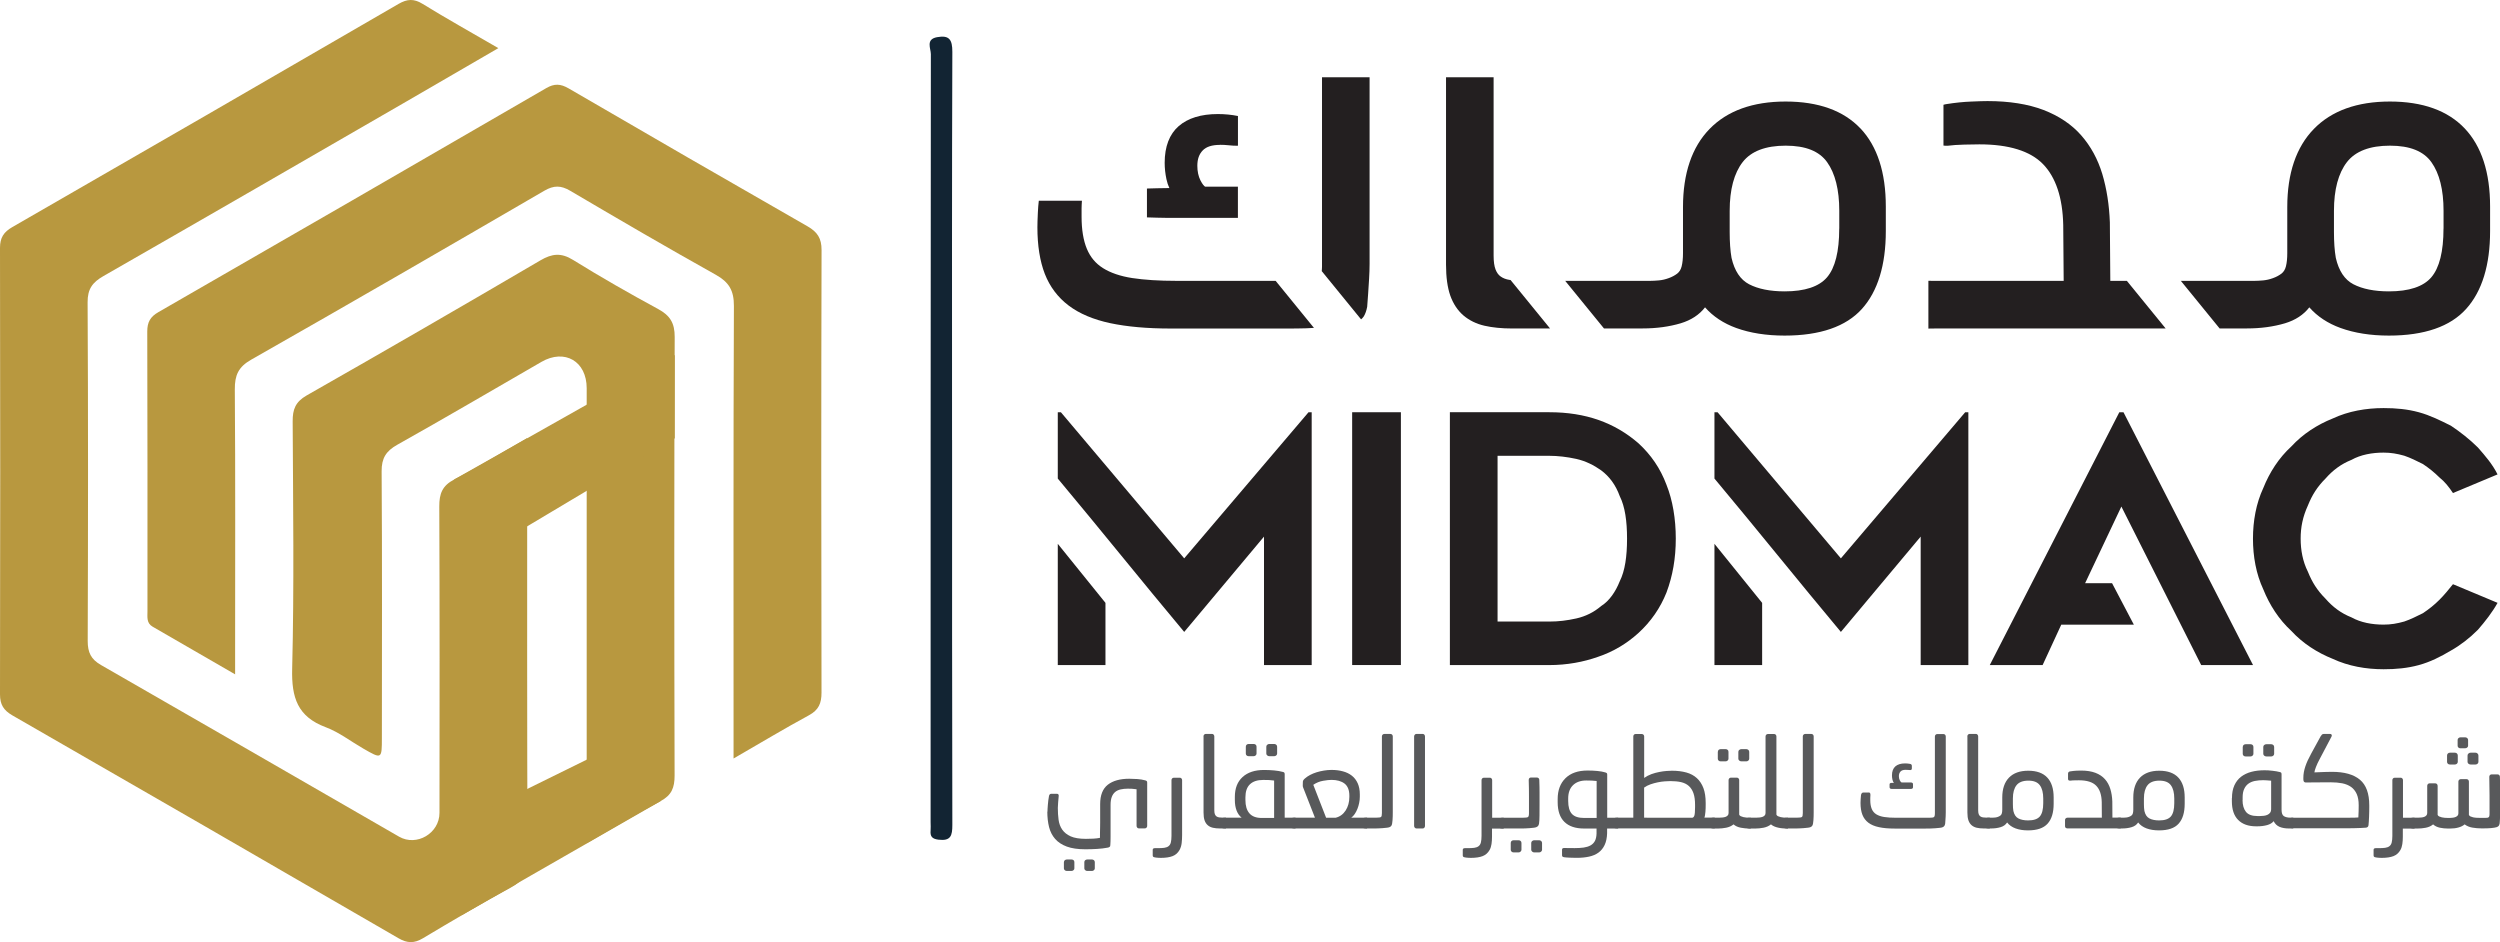
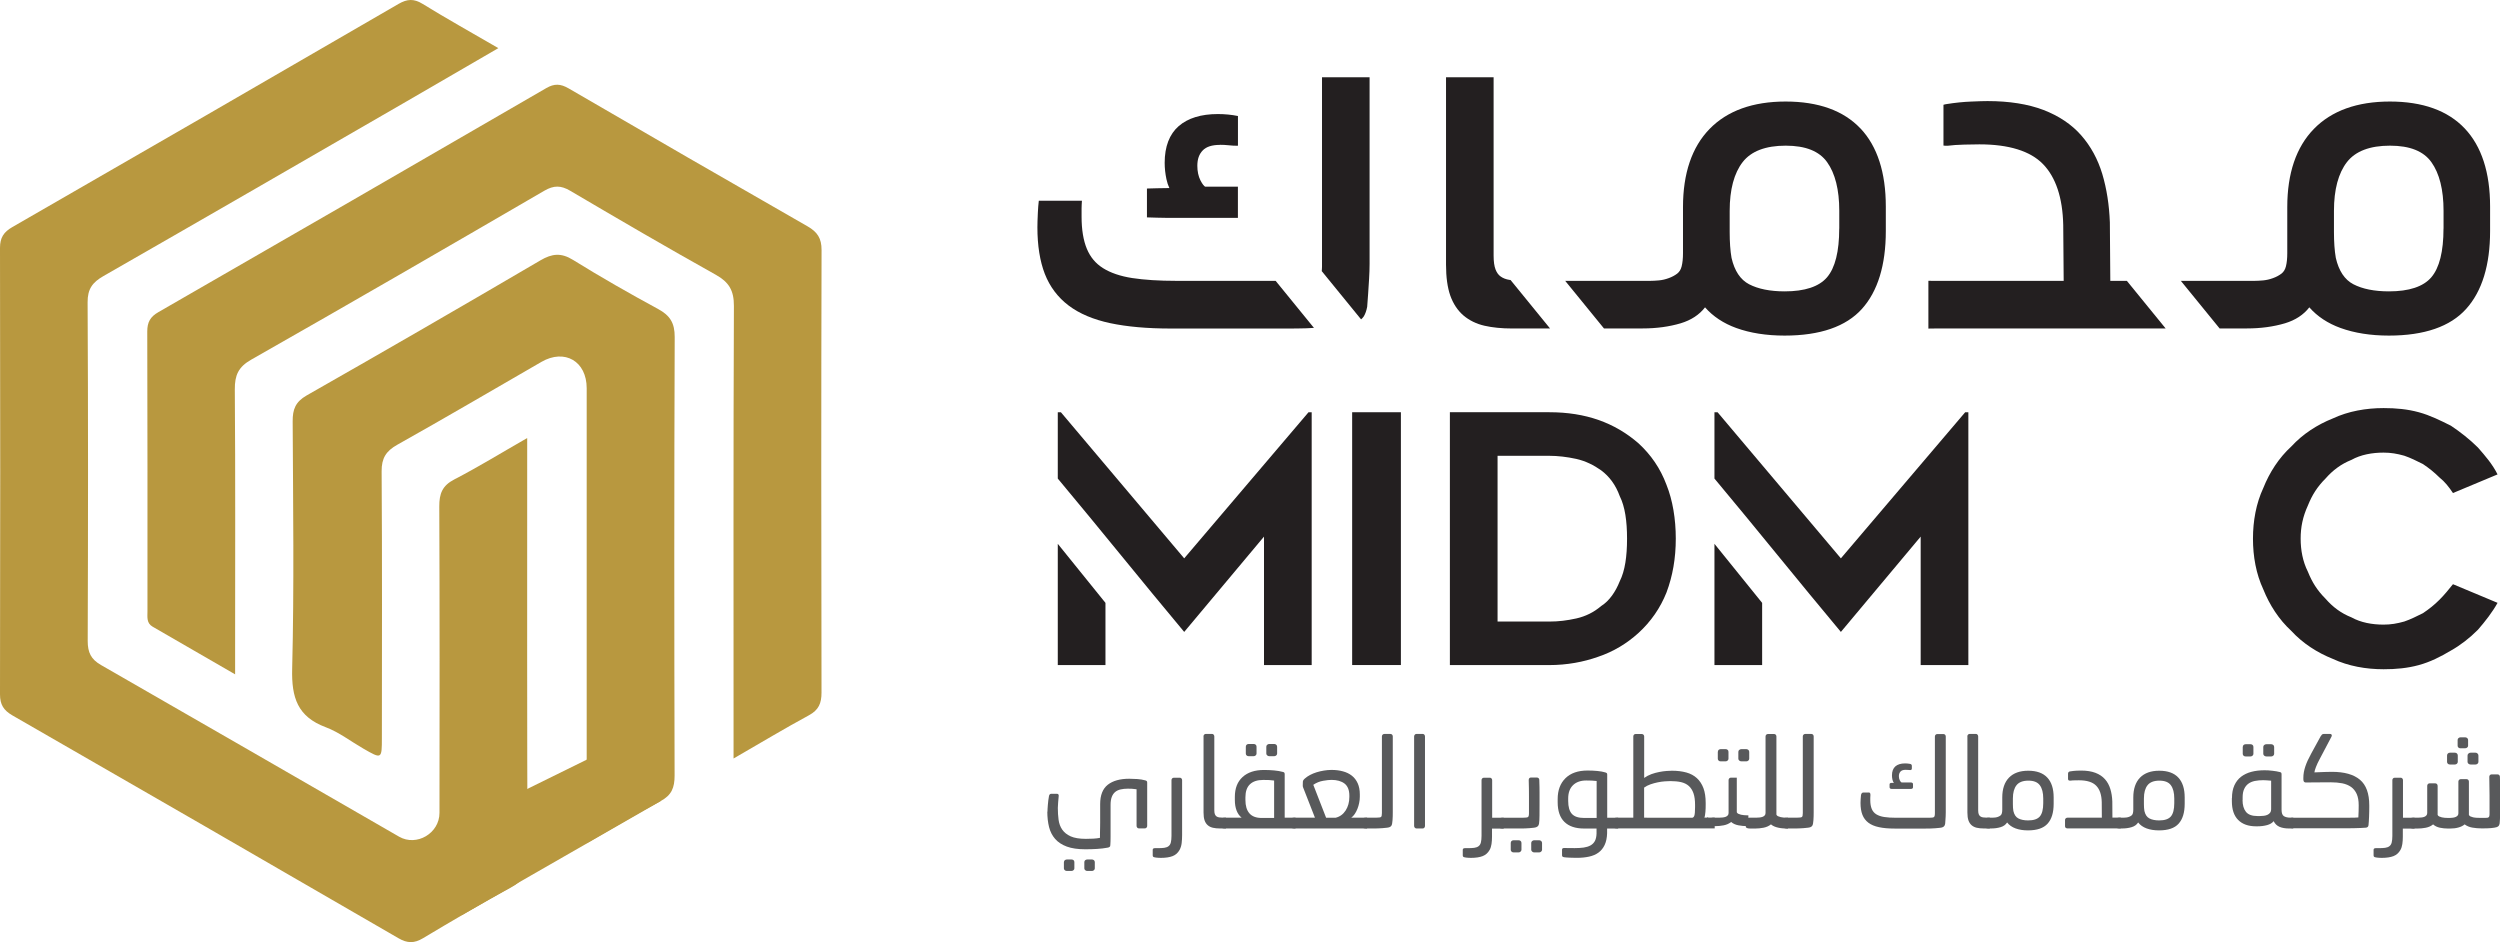
<svg xmlns="http://www.w3.org/2000/svg" id="Layer_1" data-name="Layer 1" viewBox="0 0 499.11 188.07">
  <defs>
    <style>      .cls-1 {        fill: #58595b;      }      .cls-1, .cls-2, .cls-3, .cls-4 {        stroke-width: 0px;      }      .cls-2 {        fill: #231f20;      }      .cls-3 {        fill: #122433;      }      .cls-4 {        fill: #b8983f;      }    </style>
  </defs>
  <g>
    <path class="cls-1" d="m209.12,162.07c0-.15,0-.35.02-.6.02-.25.04-.52.06-.82.02-.29.05-.59.09-.88.03-.29.08-.56.13-.82.05-.32.21-.48.48-.48h1.08c.3,0,.43.17.38.5-.03.38-.07.8-.11,1.24-.04.44-.06.81-.06,1.09,0,.84.05,1.63.15,2.37.1.74.34,1.4.73,1.96s.95,1.01,1.68,1.34c.74.33,1.75.5,3.04.5.5,0,1-.01,1.49-.04.49-.03.93-.08,1.32-.16,0-.47,0-.87.01-1.22,0-.34.02-.66.02-.95,0-.29.01-.58.01-.87v-3.69c0-1.79.51-3.08,1.53-3.88,1.02-.79,2.44-1.19,4.27-1.19.52,0,1.06.02,1.63.06.57.04,1.09.13,1.56.26.13.03.23.08.3.14.07.06.1.16.1.31v8.64c0,.13-.04.25-.13.35s-.2.15-.35.15h-1.18c-.13,0-.24-.05-.33-.15s-.13-.22-.13-.35v-7.31c-.37-.05-.67-.08-.92-.1-.24-.02-.51-.02-.82-.02-.54,0-1.02.05-1.45.15-.43.1-.79.27-1.08.51-.29.24-.52.57-.68.99-.16.42-.24.95-.24,1.58v6.29c0,.33,0,.64-.01.94s-.02.57-.04.8c0,.17-.05.29-.14.36-.09.08-.23.13-.42.16-.62.12-1.31.2-2.08.25-.77.05-1.56.07-2.36.07-1.49,0-2.72-.18-3.69-.54-.97-.36-1.75-.87-2.32-1.52s-.98-1.44-1.22-2.37c-.23-.93-.35-1.96-.35-3.1Zm3.29,10.05c0-.17.06-.3.18-.39.12-.09.25-.14.4-.14h.93c.17,0,.3.05.41.14.11.09.16.22.16.39v1.26c0,.13-.06.25-.18.35s-.25.15-.4.15h-.93c-.15,0-.29-.05-.4-.15-.12-.1-.18-.22-.18-.35v-1.26Zm4.07,0c0-.17.06-.3.18-.39.12-.09.25-.14.4-.14h.95c.13,0,.26.05.38.14.12.09.18.22.18.39v1.26c0,.13-.06.25-.18.35s-.24.15-.38.15h-.95c-.15,0-.29-.05-.4-.15-.12-.1-.18-.22-.18-.35v-1.26Z" />
    <path class="cls-1" d="m230.13,169.68c0-.23.14-.35.43-.35h.53c.55,0,1-.02,1.36-.07.35-.05.64-.16.85-.33.22-.17.37-.41.45-.74.08-.33.13-.77.13-1.32v-11.12c0-.13.04-.25.13-.34.08-.09.19-.14.33-.14h1.23c.12,0,.22.05.3.14.08.09.13.21.13.34v10.97c0,.57-.03,1.11-.09,1.61-.06.5-.2.95-.42,1.36-.33.59-.8,1-1.39,1.23-.59.23-1.38.35-2.35.35-.08,0-.26,0-.54-.02-.28-.02-.5-.04-.67-.08-.17-.03-.28-.08-.33-.14-.05-.06-.08-.15-.08-.26v-1.08Z" />
    <path class="cls-1" d="m240.26,147.02c0-.13.05-.25.14-.35s.2-.15.34-.15h1.23c.13,0,.24.05.33.15.08.1.13.22.13.35v14.74c0,.34.04.6.11.79.08.19.18.34.33.44.14.1.32.17.53.2.21.03.45.05.72.05h.63v2.16h-1.18c-.54,0-1-.05-1.41-.14-.4-.09-.75-.26-1.03-.5-.28-.24-.5-.56-.64-.97-.14-.4-.21-.92-.21-1.56v-15.22Z" />
    <path class="cls-1" d="m243.72,163.57c0-.1.08-.18.25-.24s.37-.09.6-.09h3.31c-.44-.35-.77-.82-1-1.41-.23-.59-.35-1.3-.35-2.13v-.6c0-1.71.51-3.03,1.54-3.97,1.03-.94,2.46-1.41,4.28-1.41.69,0,1.36.03,2.02.09.66.06,1.23.16,1.7.29.17.03.28.08.33.15s.08.17.08.3v8.69h2.16v2.16h-14.06c-.23,0-.44-.03-.6-.09s-.25-.15-.25-.26v-1.48Zm10.65-.28v-7.46c-.34-.05-.67-.08-1.02-.1-.34-.02-.73-.02-1.17-.02-1.16,0-2.03.29-2.64.87-.6.58-.9,1.44-.9,2.6v.53c0,1.16.26,2.04.79,2.66s1.35.93,2.47.93h2.46Zm-5.65-14.21c0-.17.05-.3.16-.4s.25-.15.42-.15h.98c.17,0,.31.05.42.15.11.1.16.23.16.4v1.36c0,.15-.06.28-.18.38s-.25.15-.4.15h-.98c-.17,0-.31-.05-.42-.15s-.16-.23-.16-.38v-1.36Zm4.09,0c0-.17.06-.3.19-.4.13-.1.26-.15.41-.15h.98c.15,0,.28.05.4.15.12.1.18.23.18.4v1.36c0,.15-.06.28-.18.38-.12.1-.25.15-.4.15h-.98c-.15,0-.29-.05-.41-.15-.13-.1-.19-.23-.19-.38v-1.36Z" />
    <path class="cls-1" d="m257.63,163.57c0-.1.08-.18.25-.24s.37-.09.6-.09h4.04l-2.36-6.03s-.05-.12-.06-.2c0-.08-.01-.16-.01-.23l.02-.73c.02-.22.16-.43.43-.65.28-.25.62-.48,1.02-.69.39-.21.82-.38,1.29-.53.47-.14.95-.26,1.46-.34.5-.08,1.01-.13,1.51-.13.82,0,1.58.09,2.27.28.69.18,1.29.47,1.8.87.5.39.89.9,1.17,1.52.28.62.42,1.36.42,2.21v.48c0,.4-.04.81-.13,1.23-.08.42-.2.82-.35,1.19-.15.38-.33.72-.54,1.03-.21.31-.44.55-.69.72h3.16v2.16h-14.44c-.23,0-.44-.03-.6-.09s-.25-.15-.25-.26v-1.48Zm8.97-.3c.87-.2,1.55-.69,2.05-1.46.49-.77.74-1.67.74-2.69v-.28c0-1.1-.32-1.9-.95-2.4-.64-.49-1.51-.74-2.61-.74-.44,0-1,.06-1.68.18-.69.12-1.34.38-1.96.8l2.56,6.58h1.86Z" />
    <path class="cls-1" d="m271.92,163.57c0-.1.08-.18.25-.24s.37-.09.6-.09h2.01c.49,0,.79-.04.92-.13.13-.08.19-.34.19-.78v-15.32c0-.13.05-.25.14-.34.09-.09.2-.14.34-.14h1.23c.13,0,.24.05.33.14.08.09.13.21.13.34v15.17c0,.25,0,.51-.01.78s-.02.53-.04.78c-.02.25-.04.48-.08.68-.03.17-.08.31-.15.43-.07.12-.2.22-.4.3-.13.05-.33.09-.58.11s-.53.05-.83.08c-.3.02-.61.04-.94.05-.33,0-.63.01-.92.01h-1.33c-.23,0-.44-.03-.6-.09s-.25-.15-.25-.26v-1.48Z" />
    <path class="cls-1" d="m282.32,147.02c0-.13.05-.25.14-.35s.2-.15.34-.15h1.23c.13,0,.24.05.33.15.08.1.13.22.13.35v17.88c0,.13-.04.25-.13.35-.08.1-.19.15-.33.15h-1.23c-.13,0-.25-.05-.34-.15s-.14-.22-.14-.35v-17.88Z" />
    <path class="cls-1" d="m292.03,169.68c0-.23.14-.35.43-.35h.53c.55,0,1-.02,1.36-.07.35-.05.64-.16.85-.33.22-.17.37-.41.45-.74.08-.33.13-.77.13-1.32v-11.12c0-.13.04-.25.13-.34.08-.09.19-.14.33-.14h1.23c.12,0,.22.05.3.14.08.09.13.21.13.34v7.51h2.31v2.16h-2.34v1.61c0,.54-.03,1.03-.1,1.48-.07.45-.19.85-.38,1.18-.33.59-.8,1-1.39,1.23-.59.23-1.38.35-2.35.35-.08,0-.26,0-.54-.02-.28-.02-.5-.04-.67-.08-.17-.03-.28-.08-.33-.14-.05-.06-.08-.15-.08-.26v-1.08Z" />
    <path class="cls-1" d="m300.05,165.41c-.23,0-.44-.03-.6-.09s-.25-.15-.25-.26v-1.48c0-.1.08-.18.25-.24s.37-.09.6-.09h4.07c.49,0,.8-.04.93-.13.13-.08.2-.34.2-.78v-3.21c0-.52,0-1.05-.01-1.61,0-.55-.02-1.16-.04-1.81,0-.13.04-.25.11-.34.08-.09.18-.14.31-.14h1.21c.15,0,.27.05.35.14.08.09.13.2.13.34.02.57.03,1.05.04,1.43,0,.38.01.75.01,1.09v2.35c0,.8,0,1.55-.01,2.23,0,.69-.04,1.22-.09,1.61-.03.17-.09.31-.16.43-.08.12-.21.22-.42.3-.13.05-.32.09-.55.11-.23.02-.5.05-.8.08-.3.02-.61.04-.93.05-.32,0-.62.01-.9.01h-3.44Zm1.56,2.89c0-.17.05-.3.16-.4s.25-.15.42-.15h.98c.17,0,.31.05.42.15.11.1.16.23.16.4v1.36c0,.13-.06.25-.18.36-.12.11-.25.16-.4.16h-.98c-.17,0-.31-.05-.42-.16-.11-.11-.16-.23-.16-.36v-1.36Zm4.09,0c0-.17.06-.3.19-.4.13-.1.26-.15.41-.15h.98c.15,0,.28.05.4.15.12.1.18.23.18.4v1.36c0,.13-.06.25-.18.36-.12.11-.25.16-.4.16h-.98c-.15,0-.29-.05-.41-.16-.13-.11-.19-.23-.19-.36v-1.36Z" />
    <path class="cls-1" d="m311.85,169.65c0-.23.13-.35.4-.35.28,0,.64,0,1.08.01.43,0,.79.01,1.05.01.67,0,1.27-.04,1.8-.11.53-.08.98-.22,1.36-.43s.67-.51.87-.88c.2-.38.31-.87.33-1.48v-1.01h-2.51c-1.69,0-2.99-.44-3.89-1.31-.9-.87-1.36-2.19-1.36-3.94v-.63c0-1.76.52-3.15,1.56-4.17,1.04-1.02,2.51-1.53,4.42-1.53.67,0,1.32.03,1.95.09s1.16.16,1.59.29c.15.05.25.11.3.16.05.06.07.16.07.29v8.59h2.19v2.16h-2.21v.95c-.03.94-.2,1.72-.5,2.35-.3.63-.71,1.13-1.23,1.51s-1.14.64-1.87.8c-.73.16-1.53.24-2.4.24-.17,0-.38,0-.64-.01-.26,0-.52-.02-.78-.02-.26,0-.5-.02-.72-.04-.22-.02-.37-.03-.45-.05-.17-.03-.28-.08-.33-.14s-.08-.14-.08-.26v-1.09Zm1.23-9.74c0,1.19.25,2.05.75,2.59.5.54,1.31.8,2.44.8h2.49v-7.38c-.34-.03-.66-.06-.98-.08-.32-.02-.69-.02-1.11-.02-1.1,0-1.98.31-2.62.93-.64.62-.97,1.51-.97,2.66v.5Z" />
    <path class="cls-1" d="m322.04,163.57c0-.1.08-.18.25-.24s.37-.09.6-.09h3.19v-16.22c0-.13.04-.25.13-.34.08-.09.19-.14.33-.14h1.23c.13,0,.25.05.34.14.09.09.14.2.14.34v8.29c.44-.31.92-.57,1.45-.76.53-.19,1.05-.33,1.57-.43.52-.1,1-.17,1.44-.2s.81-.05,1.09-.05c1.07,0,2.02.12,2.86.35.84.23,1.54.61,2.11,1.13.57.52,1,1.18,1.31,1.99.3.81.45,1.8.45,2.97v.4c0,.18,0,.4-.01.64s-.02.48-.04.71c-.02.23-.04.45-.08.66-.03.21-.08.38-.13.51h2.06v2.16h-19.44c-.23,0-.44-.03-.6-.09s-.25-.15-.25-.26v-1.48Zm15.72-.3c.23,0,.4-.14.5-.41.1-.28.15-.86.15-1.74v-.43c0-.92-.1-1.69-.31-2.3-.21-.61-.52-1.1-.93-1.47-.41-.37-.92-.62-1.54-.77-.62-.14-1.34-.21-2.16-.21-.28,0-.65.02-1.1.05-.45.03-.92.1-1.41.2-.49.1-.97.23-1.46.4-.49.17-.9.39-1.26.65v6c.42.02.84.02,1.27.02h8.25Z" />
-     <path class="cls-1" d="m341.33,163.57c0-.1.08-.18.25-.24s.37-.09.6-.09h1.13c.17,0,.35,0,.55-.03.2-.02.39-.05.58-.11.18-.06.34-.15.47-.28.13-.13.19-.3.19-.51v-6.58c0-.13.05-.25.14-.34.09-.09.2-.14.34-.14h1.16c.13,0,.25.05.34.14.09.09.14.21.14.34v6.91c.05.13.16.24.31.31s.33.13.53.18.39.07.59.09c.2.02.38.03.53.03h.35v2.16h-.3c-.52,0-1.08-.05-1.67-.16-.59-.11-1.09-.33-1.47-.67-.42.34-.92.56-1.49.67-.58.11-1.1.16-1.57.16h-.83c-.23,0-.44-.03-.6-.09s-.25-.15-.25-.26v-1.48Zm1.63-13.46c0-.17.05-.3.16-.4.11-.1.25-.15.41-.15h.98c.17,0,.3.05.41.15s.16.23.16.4v1.36c0,.15-.06.28-.18.38s-.25.15-.4.15h-.98c-.17,0-.31-.05-.41-.15-.11-.1-.16-.23-.16-.38v-1.36Zm4.09,0c0-.17.06-.3.19-.4s.26-.15.42-.15h.98c.15,0,.28.05.4.15s.18.23.18.4v1.36c0,.15-.06.28-.18.38s-.25.15-.4.15h-.98c-.15,0-.29-.05-.42-.15s-.19-.23-.19-.38v-1.36Z" />
+     <path class="cls-1" d="m341.33,163.57c0-.1.08-.18.25-.24s.37-.09.6-.09h1.13c.17,0,.35,0,.55-.03.2-.02.39-.05.58-.11.18-.06.34-.15.47-.28.13-.13.19-.3.19-.51v-6.58c0-.13.05-.25.14-.34.09-.09.2-.14.34-.14h1.16v6.91c.05.13.16.24.31.31s.33.13.53.18.39.07.59.09c.2.02.38.03.53.03h.35v2.16h-.3c-.52,0-1.08-.05-1.67-.16-.59-.11-1.09-.33-1.47-.67-.42.34-.92.56-1.49.67-.58.11-1.1.16-1.57.16h-.83c-.23,0-.44-.03-.6-.09s-.25-.15-.25-.26v-1.48Zm1.63-13.46c0-.17.05-.3.16-.4.11-.1.25-.15.41-.15h.98c.17,0,.3.05.41.15s.16.23.16.4v1.36c0,.15-.06.28-.18.38s-.25.15-.4.15h-.98c-.17,0-.31-.05-.41-.15-.11-.1-.16-.23-.16-.38v-1.36Zm4.09,0c0-.17.06-.3.19-.4s.26-.15.42-.15h.98c.15,0,.28.05.4.15s.18.23.18.4v1.36c0,.15-.06.28-.18.38s-.25.15-.4.15h-.98c-.15,0-.29-.05-.42-.15s-.19-.23-.19-.38v-1.36Z" />
    <path class="cls-1" d="m348.51,163.57c0-.1.08-.18.25-.24s.37-.09.6-.09h1.33c.17,0,.35,0,.55-.03.2-.02.39-.05.58-.11.18-.06.34-.15.47-.28.13-.13.19-.3.19-.51v-15.29c0-.13.05-.25.14-.34.09-.09.2-.14.34-.14h1.23c.13,0,.24.05.33.14.08.09.13.21.13.34v15.62c.05.13.16.24.31.31s.34.13.53.18c.19.04.39.07.59.09.2.02.38.03.53.03h.35v2.16h-.3c-.25,0-.52-.01-.8-.04-.29-.02-.56-.07-.84-.13s-.54-.14-.8-.25c-.26-.11-.48-.25-.66-.41-.42.34-.92.56-1.49.67-.58.11-1.1.16-1.57.16h-1.11c-.23,0-.44-.03-.6-.09s-.25-.15-.25-.26v-1.48Z" />
    <path class="cls-1" d="m355.95,163.57c0-.1.08-.18.25-.24s.37-.09.6-.09h2.01c.49,0,.79-.04.92-.13.13-.08.19-.34.19-.78v-15.32c0-.13.05-.25.14-.34.09-.09.2-.14.34-.14h1.23c.13,0,.24.05.33.14.08.09.13.21.13.34v15.17c0,.25,0,.51-.01.78,0,.27-.02.53-.04.78-.02.25-.04.48-.08.68-.03.17-.08.31-.15.43-.07.12-.2.22-.4.3-.13.05-.33.09-.58.11s-.53.05-.83.08c-.3.02-.61.04-.94.05-.33,0-.63.01-.92.01h-1.33c-.23,0-.44-.03-.6-.09s-.25-.15-.25-.26v-1.48Z" />
    <path class="cls-1" d="m373.05,158.2c.26,0,.39.18.37.53-.02.18-.03.38-.03.58v.43c0,.7.1,1.29.29,1.75.19.46.49.82.91,1.08s.94.44,1.59.54c.65.1,1.42.15,2.33.15h6.67c.47,0,.77-.04.91-.13.13-.08.2-.34.2-.78v-15.32c0-.13.05-.25.14-.34.09-.09.2-.14.34-.14h1.23c.13,0,.24.05.33.14.08.09.13.21.13.34v15.17c0,.25,0,.51-.02.78-.02.27-.03.53-.05.78-.02.25-.03.48-.05.68-.03.17-.08.31-.15.43-.07.12-.2.22-.4.3-.13.05-.33.09-.59.11-.26.02-.55.05-.88.08-.33.02-.66.04-.99.05-.34,0-.65.01-.93.01h-6.15c-1.22,0-2.26-.09-3.13-.28-.86-.18-1.57-.48-2.11-.89-.54-.41-.94-.94-1.19-1.58-.25-.64-.38-1.44-.38-2.37,0-.17,0-.42.03-.75.02-.33.04-.61.07-.83.07-.33.22-.5.47-.5h1.07Zm4.19-1.61c0-.2.16-.3.48-.3h.38c-.13-.17-.23-.39-.29-.67-.06-.28-.09-.55-.09-.82,0-.8.23-1.4.68-1.8.45-.39,1.1-.59,1.93-.59.35,0,.69.03,1.03.1.22.05.33.18.33.4v.5c0,.22-.11.33-.33.33-.15,0-.3,0-.45-.03-.15-.02-.31-.02-.48-.02-.45,0-.79.11-1,.34s-.33.53-.33.92c0,.32.06.59.18.83s.23.38.35.43h1.81c.32,0,.48.12.48.35v.6c0,.23-.16.35-.48.35h-3.72c-.32,0-.48-.12-.48-.35v-.58Z" />
    <path class="cls-1" d="m392.76,147.02c0-.13.05-.25.14-.35s.2-.15.34-.15h1.23c.13,0,.24.05.33.15.08.1.13.22.13.35v14.74c0,.34.04.6.11.79.08.19.18.34.33.44.14.1.32.17.53.2.21.03.45.05.72.05h.63v2.16h-1.18c-.54,0-1-.05-1.41-.14-.4-.09-.75-.26-1.03-.5-.28-.24-.5-.56-.64-.97-.14-.4-.21-.92-.21-1.56v-15.22Z" />
    <path class="cls-1" d="m396.23,163.57c0-.1.08-.18.25-.24s.37-.09.6-.09h.8c.12,0,.27,0,.45-.03.18-.02.37-.06.55-.13.18-.07.35-.15.49-.26.14-.11.24-.26.29-.46s.08-.44.08-.73v-2.41c0-1.72.45-3.05,1.34-3.97.9-.92,2.18-1.38,3.85-1.38s2.94.45,3.79,1.36c.85.9,1.28,2.23,1.28,3.97v1.28c0,1.74-.4,3.06-1.21,3.96s-2.11,1.34-3.92,1.34c-.94,0-1.76-.13-2.47-.39-.71-.26-1.28-.66-1.69-1.19-.29.45-.72.77-1.31.94-.59.18-1.23.26-1.93.26h-.4c-.23,0-.44-.03-.6-.09s-.25-.15-.25-.26v-1.48Zm5.63-3.04c0,.54.03,1,.1,1.38.17.74.5,1.23,1.01,1.49.5.26,1.15.39,1.93.39,1.11,0,1.88-.26,2.34-.79.45-.53.68-1.41.68-2.65v-.93c0-1.14-.22-2.02-.67-2.64s-1.21-.93-2.3-.93-1.9.31-2.37.92c-.48.61-.72,1.49-.72,2.65v1.11Z" />
    <path class="cls-1" d="m412.27,163.7c0-.13.05-.24.15-.33.1-.08.22-.13.35-.13h6.85l-.02-3.09c-.03-1.47-.4-2.57-1.11-3.29-.7-.72-1.85-1.08-3.44-1.08-.18,0-.45,0-.79.01-.34,0-.64.03-.89.06-.34.03-.5-.08-.5-.35v-1.03c0-.13.04-.24.11-.33s.2-.13.39-.15c.43-.07.85-.11,1.24-.13s.68-.02.87-.02c1.12,0,2.07.15,2.86.45s1.42.73,1.91,1.28c.49.55.84,1.21,1.07,1.96.23.75.36,1.58.39,2.49l.02,3.21h1.66v2.16h-10.62c-.13,0-.25-.04-.35-.11-.1-.07-.15-.18-.15-.31v-1.28Z" />
    <path class="cls-1" d="m422.39,163.57c0-.1.08-.18.25-.24s.37-.09.6-.09h.8c.12,0,.27,0,.45-.03.18-.02.37-.06.55-.13.18-.07.35-.15.49-.26.14-.11.24-.26.29-.46s.08-.44.08-.73v-2.41c0-1.72.45-3.05,1.34-3.97.9-.92,2.18-1.38,3.85-1.38s2.94.45,3.79,1.36c.85.9,1.28,2.23,1.28,3.97v1.28c0,1.74-.4,3.06-1.21,3.96-.8.9-2.11,1.34-3.92,1.34-.94,0-1.76-.13-2.47-.39-.71-.26-1.28-.66-1.69-1.19-.29.45-.72.77-1.31.94-.59.18-1.23.26-1.93.26h-.4c-.23,0-.44-.03-.6-.09s-.25-.15-.25-.26v-1.48Zm5.63-3.04c0,.54.03,1,.1,1.38.17.74.5,1.23,1.01,1.49.5.26,1.15.39,1.93.39,1.11,0,1.88-.26,2.34-.79.45-.53.68-1.41.68-2.65v-.93c0-1.14-.22-2.02-.67-2.64-.44-.62-1.21-.93-2.3-.93s-1.9.31-2.37.92c-.48.61-.72,1.49-.72,2.65v1.11Z" />
    <path class="cls-1" d="m445.6,159.33c0-.99.16-1.83.48-2.54.32-.7.77-1.28,1.34-1.72.58-.44,1.26-.77,2.06-.98.8-.21,1.67-.31,2.62-.31.22,0,.47,0,.75.02.28.02.56.04.84.08s.54.07.79.11c.25.04.47.09.65.14.17.03.27.09.31.16.04.07.06.18.06.31v7.06c0,.67.16,1.1.48,1.29.32.19.75.29,1.28.29h.58v2.16h-.85c-.75,0-1.39-.11-1.9-.33-.51-.22-.9-.59-1.17-1.13-.29.37-.73.63-1.32.79-.59.16-1.24.24-1.95.24h-.23c-1.56,0-2.75-.43-3.59-1.28-.84-.85-1.25-2.09-1.25-3.72v-.65Zm2.11.39c0,1.01.23,1.79.68,2.36.45.56,1.22.84,2.31.84h.48c.25,0,.51-.02.78-.05s.51-.1.73-.2c.22-.1.39-.24.53-.42.13-.18.2-.4.2-.67v-5.72c-.34-.03-.63-.06-.88-.07-.25-.02-.49-.03-.7-.03-.6,0-1.16.05-1.66.15-.5.1-.93.28-1.29.54s-.64.61-.85,1.06c-.21.45-.31,1-.31,1.68v.53Zm.05-10.59c0-.17.05-.3.16-.4s.25-.15.41-.15h.98c.17,0,.3.05.41.15s.16.23.16.4v1.36c0,.15-.06.28-.18.38s-.25.15-.4.15h-.98c-.17,0-.3-.05-.41-.15s-.16-.23-.16-.38v-1.36Zm4.09,0c0-.17.06-.3.19-.4s.26-.15.42-.15h.98c.15,0,.28.05.4.15s.18.23.18.4v1.36c0,.15-.06.28-.18.38s-.25.15-.4.15h-.98c-.15,0-.29-.05-.42-.15s-.19-.23-.19-.38v-1.36Z" />
    <path class="cls-1" d="m456.85,163.65c0-.13.08-.23.25-.3s.37-.1.6-.1h11.39c.34,0,.67,0,.99-.01.32,0,.57-.02.75-.04.05-.8.07-1.62.07-2.44,0-.9-.13-1.65-.4-2.25-.27-.59-.64-1.06-1.13-1.41-.49-.34-1.07-.58-1.76-.72-.69-.13-1.45-.2-2.28-.2-.5,0-1.03,0-1.57.01-.54,0-1.05.01-1.52.01s-.87,0-1.21.01c-.34,0-.55.01-.65.01-.29,0-.45-.13-.5-.38-.02-.03-.03-.12-.03-.26v-.26c0-.4.03-.79.1-1.16.07-.37.16-.74.29-1.13.13-.38.28-.79.48-1.21s.42-.87.69-1.36l1.88-3.44c.08-.13.17-.25.26-.35s.23-.15.42-.15h1.18c.13,0,.23.03.29.09.06.06.09.13.09.21s-.03.18-.08.28l-2.36,4.48c-.29.52-.52,1.03-.72,1.54-.19.5-.3.87-.31,1.08.82-.03,1.5-.06,2.03-.08.54-.02,1.02-.03,1.46-.03,2.48,0,4.34.52,5.59,1.57,1.25,1.04,1.87,2.75,1.87,5.12v.43c0,.23,0,.51-.01.84s-.02.66-.03.99c0,.33-.02.66-.05.96-.02.31-.05.56-.06.74-.05.32-.23.48-.55.5-.27.03-.6.05-1,.06-.4,0-.83.02-1.29.04s-.92.02-1.39.02h-10.92c-.23,0-.44-.04-.6-.11-.17-.07-.25-.18-.25-.31v-1.33Z" />
    <path class="cls-1" d="m473.87,169.68c0-.23.14-.35.43-.35h.53c.55,0,1-.02,1.36-.07.35-.05.64-.16.85-.33.22-.17.37-.41.45-.74.08-.33.13-.77.13-1.32v-11.12c0-.13.04-.25.13-.34.08-.09.19-.14.33-.14h1.23c.12,0,.22.05.3.14.08.09.13.21.13.34v7.51h2.31v2.16h-2.34v1.61c0,.54-.03,1.03-.1,1.48-.07.45-.19.85-.38,1.18-.33.59-.8,1-1.39,1.23-.59.23-1.38.35-2.35.35-.08,0-.26,0-.54-.02-.28-.02-.5-.04-.67-.08-.17-.03-.28-.08-.33-.14-.05-.06-.08-.15-.08-.26v-1.08Z" />
    <path class="cls-1" d="m481.03,163.57c0-.1.08-.18.25-.24s.37-.09.6-.09h.95c.17,0,.35,0,.55-.03.2-.02.39-.05.56-.11.18-.06.33-.15.45-.28.13-.13.19-.3.19-.51v-5.42c0-.13.04-.25.13-.35s.19-.15.33-.15h1.16c.13,0,.24.05.33.15.08.1.13.22.13.35v5.8c.05.13.16.24.31.31.16.07.33.13.53.18s.39.07.59.09.38.02.53.02h.55c.15,0,.32-.01.51-.04.19-.02.37-.07.53-.13s.3-.15.41-.26.18-.28.18-.48v-6.35c0-.13.05-.25.14-.34.09-.09.2-.14.34-.14h1.16c.13,0,.24.05.33.14.08.09.13.21.13.34v6.65c.05.13.15.24.3.31s.33.13.54.18.43.07.67.09.46.02.68.02h.8c.25,0,.45,0,.59-.01.14,0,.25-.04.34-.1s.14-.15.16-.26c.03-.12.04-.29.04-.53v-3.55c0-1.2-.02-2.45-.05-3.75,0-.13.04-.25.13-.34.08-.09.19-.14.33-.14h1.18c.15,0,.27.05.35.14.08.09.13.21.13.34.02.57.03,1.08.04,1.53,0,.45.01.89.01,1.31v4.24c0,.25,0,.51-.01.77s-.02.51-.04.77c-.02.25-.03.48-.05.68-.03.18-.09.34-.16.45-.08.12-.21.22-.42.3-.27.08-.64.15-1.12.19-.48.04-.98.06-1.52.06h-.4c-.6,0-1.21-.05-1.81-.15-.6-.1-1.12-.32-1.56-.65-.34.29-.76.49-1.27.63s-1.06.2-1.64.2h-.43c-.52,0-1.05-.05-1.58-.16-.54-.11-1-.33-1.38-.67-.4.34-.89.56-1.46.67-.57.11-1.11.16-1.63.16h-.75c-.23,0-.44-.03-.6-.09s-.25-.15-.25-.26v-1.48Zm7.51-12.73c0-.17.05-.3.16-.41s.25-.16.42-.16h.98c.17,0,.31.05.42.16.11.11.16.25.16.41v1.26c0,.15-.06.28-.18.38s-.25.15-.4.15h-.98c-.17,0-.31-.05-.42-.15s-.16-.23-.16-.38v-1.26Zm2.11-3.11c0-.15.06-.28.18-.38s.25-.15.4-.15h.93c.15,0,.28.05.4.15s.18.23.18.38v1.13c0,.17-.06.3-.19.39-.13.09-.26.14-.42.14h-.93c-.15,0-.28-.05-.39-.14-.11-.09-.16-.22-.16-.39v-1.13Zm1.98,3.11c0-.17.06-.3.19-.41.13-.11.26-.16.42-.16h.98c.15,0,.28.05.4.16.12.11.18.25.18.41v1.26c0,.15-.06.28-.18.38-.12.1-.25.15-.4.15h-.98c-.15,0-.29-.05-.42-.15-.13-.1-.19-.23-.19-.38v-1.26Z" />
  </g>
  <g>
    <path class="cls-2" d="m261.87,82.3v50.48h-9.52v-25.65l-15.93,19.03c-8.48-10.14-16.76-20.48-25.24-30.62v-13.24h.62l24.62,29.17,24.82-29.17h.62Zm-41.17,38.06v12.41h-9.52v-24.2l9.52,11.79Z" />
    <path class="cls-2" d="m392.97,82.3v50.48h-9.52v-25.65l-15.93,19.03c-8.48-10.14-16.76-20.48-25.24-30.62v-13.24h.62l24.62,29.17,24.82-29.17h.62Zm-41.17,38.06v12.41h-9.52v-24.2l9.52,11.79Z" />
    <polygon class="cls-2" points="279.68 132.77 269.95 132.77 269.95 82.3 279.68 82.3 279.68 132.77" />
    <path class="cls-2" d="m298.98,124.09h10.34c1.86,0,3.52-.21,5.38-.62,1.86-.42,3.52-1.24,4.96-2.48,1.66-1.03,2.9-2.9,3.72-4.96,1.04-2.07,1.45-4.97,1.45-8.48s-.41-6.41-1.45-8.48c-.83-2.28-2.07-3.93-3.72-5.17-1.45-1.03-3.1-1.86-4.96-2.28-1.86-.41-3.72-.62-5.38-.62h-10.34v33.1Zm10.34,8.69h-19.86v-50.48h19.86c7.24,0,13.03,2.07,17.79,6.2,2.48,2.28,4.35,4.97,5.59,8.28,1.24,3.1,1.86,6.83,1.86,10.76s-.62,7.45-1.86,10.76c-1.24,3.1-3.1,5.79-5.59,8.07-2.28,2.07-4.96,3.72-8.07,4.76-2.9,1.03-6.21,1.65-9.72,1.65Z" />
    <path class="cls-2" d="m498.62,120.36c-1.03,1.86-2.48,3.72-3.93,5.38-1.65,1.66-3.52,3.1-5.38,4.14-2.07,1.24-4.14,2.28-6.41,2.9-2.28.62-4.55.83-7.03.83-3.52,0-7.03-.62-10.14-2.07-3.1-1.24-6-3.1-8.28-5.58-2.48-2.28-4.34-5.17-5.59-8.28-1.45-3.1-2.07-6.62-2.07-10.13s.62-7.04,2.07-10.14c1.24-3.1,3.1-6,5.59-8.28,2.28-2.48,5.17-4.35,8.28-5.59,3.1-1.45,6.62-2.07,10.14-2.07,2.48,0,4.76.21,7.03.83,2.28.62,4.35,1.66,6.41,2.69,1.86,1.24,3.72,2.69,5.38,4.34,1.45,1.66,2.9,3.31,3.93,5.38l-8.9,3.72c-.83-1.24-1.65-2.28-2.69-3.1-1.04-1.03-2.07-1.86-3.31-2.69-1.24-.62-2.48-1.24-3.72-1.66-1.45-.41-2.69-.62-4.14-.62-2.27,0-4.55.41-6.41,1.45-2.07.83-3.72,2.07-5.17,3.72-1.66,1.66-2.69,3.31-3.52,5.38-1.04,2.28-1.45,4.34-1.45,6.62s.41,4.55,1.45,6.62c.83,2.07,1.86,3.72,3.52,5.38,1.45,1.66,3.1,2.9,5.17,3.72,1.86,1.04,4.14,1.45,6.41,1.45,1.45,0,2.69-.21,4.14-.62,1.24-.42,2.48-1.04,3.72-1.66,1.24-.83,2.28-1.66,3.31-2.69,1.03-1.03,1.86-2.07,2.69-3.1l8.9,3.72Z" />
-     <polygon class="cls-2" points="416.28 116.43 421.66 116.43 426.01 124.71 411.52 124.71 407.8 132.77 397.25 132.77 423.11 82.3 423.94 82.3 449.8 132.77 439.45 132.77 423.52 101.13 416.28 116.43" />
  </g>
  <g>
    <path class="cls-4" d="m99.49,9.61c-6.44,3.73-12.39,7.2-18.35,10.65-20.15,11.64-40.29,23.29-60.48,34.85-2.2,1.26-3.19,2.58-3.17,5.26.12,22.53.1,45.07.02,67.6,0,2.29.65,3.65,2.66,4.8,19.86,11.38,39.67,22.85,59.51,34.27,3.5,2.01,8.06-.68,8.06-4.75.02-20.39.05-40.79-.04-61.18-.01-2.54.59-4.15,2.99-5.39,4.76-2.46,9.33-5.28,14.56-8.27v4.38c0,26.56-.04,53.12.07,79.69.01,2.77-.85,4.32-3.24,5.62-5.96,3.24-11.82,6.7-17.65,10.18-1.73,1.03-3.1,1.02-4.86,0-25.68-14.89-51.39-29.72-77.12-44.51C.72,141.8,0,140.67,0,138.62.06,108.91.06,79.2,0,49.49c0-2.06.75-3.17,2.47-4.16C28.19,30.53,53.9,15.68,79.57.78c1.73-1,3.06-1.08,4.81,0,4.79,2.95,9.7,5.69,15.11,8.83Z" />
    <path class="cls-4" d="m46.94,134.63c-5.9-3.41-11.19-6.47-16.49-9.53-1.22-.71-1.01-1.92-1.01-3.03,0-18.63.02-37.26-.04-55.88,0-1.87.59-2.94,2.23-3.88,25.84-14.86,51.65-29.77,77.43-44.72,1.62-.94,2.85-.88,4.47.06,15.87,9.24,31.77,18.42,47.7,27.54,1.95,1.12,2.8,2.38,2.79,4.73-.08,29.45-.07,58.91-.01,88.36,0,2.13-.56,3.46-2.51,4.52-4.84,2.62-9.55,5.46-15.05,8.63,0-2.14,0-3.58,0-5.01,0-28.45-.05-56.89.07-85.34.01-3.08-.98-4.75-3.61-6.22-9.77-5.46-19.44-11.1-29.08-16.78-1.86-1.09-3.26-1.1-5.16,0-19.46,11.32-38.94,22.6-58.51,33.72-2.59,1.47-3.3,3.12-3.28,5.95.13,17.37.06,34.74.06,52.11,0,1.34,0,2.68,0,4.76Z" />
    <path class="cls-4" d="m117.13,168.35c0-2.05,0-3.42,0-4.79,0-28.68,0-57.37,0-86.05,0-5.4-4.4-7.94-9.04-5.26-9.58,5.53-19.12,11.13-28.77,16.54-2.25,1.26-3.15,2.68-3.13,5.31.12,17.74.06,35.48.05,53.22,0,4.25-.03,4.25-3.69,2.14-2.51-1.44-4.86-3.28-7.53-4.28-5.62-2.1-6.83-5.91-6.69-11.63.41-16.47.18-32.96.1-49.44-.01-2.36.54-3.87,2.77-5.15,15.63-8.89,31.18-17.89,46.69-26.98,2.33-1.37,4.15-1.56,6.53-.08,5.55,3.44,11.24,6.69,16.98,9.8,2.37,1.29,3.31,2.78,3.3,5.58-.11,29.19-.1,58.38-.02,87.56,0,2.42-.59,3.92-2.81,5.1-4.76,2.52-9.37,5.32-14.75,8.41Z" />
  </g>
-   <path class="cls-3" d="m190.08,87.86c0,25.61-.02,51.23.05,76.84,0,2.13-.3,3.23-2.75,2.94-1.3-.16-1.7-.65-1.59-1.84.05-.54,0-1.08,0-1.63,0-51.12,0-102.24.05-153.36,0-1.14-1.08-2.97,1.25-3.39,2.42-.44,3.05.48,3.04,2.95-.1,25.83-.06,51.66-.06,77.49Z" />
-   <polygon class="cls-4" points="90.7 95.71 134.71 70.87 134.71 87.5 89.38 114.55 90.7 95.71" />
  <polygon class="cls-4" points="92.14 182.74 131.88 159.94 131.88 144.4 96.71 161.72 92.14 182.74" />
  <path class="cls-2" d="m371.43,25.65c-3.37-3.57-8.4-5.38-14.94-5.38s-11.65,1.84-15.18,5.47c-3.53,3.62-5.31,8.87-5.31,15.6v9.21c0,1.03-.09,1.91-.27,2.63-.16.64-.45,1.1-.88,1.44-.49.37-1.06.68-1.71.91-.65.24-1.3.39-1.95.45-.68.06-1.24.09-1.67.09h-17.04l7.74,9.5h7.76c2.73,0,5.28-.35,7.57-1.03,2.07-.63,3.7-1.69,4.85-3.18,1.6,1.82,3.69,3.2,6.22,4.12,2.78,1.01,6.03,1.52,9.67,1.52,7.07,0,12.26-1.8,15.44-5.34,3.16-3.52,4.76-8.75,4.76-15.53v-4.9c0-6.79-1.7-12.03-5.06-15.59Zm-4.24,20c0,4.56-.82,7.83-2.44,9.72-1.6,1.86-4.44,2.8-8.45,2.8-2.9,0-5.29-.48-7.1-1.42-1.74-.9-2.92-2.68-3.51-5.27-.25-1.42-.37-3.16-.37-5.17v-4.22c0-4.25.88-7.53,2.6-9.74,1.69-2.17,4.58-3.27,8.58-3.27s6.71,1.11,8.27,3.29c1.61,2.25,2.43,5.51,2.43,9.71v3.55Z" />
  <path class="cls-2" d="m492.07,25.65c-3.37-3.57-8.4-5.38-14.94-5.38s-11.65,1.84-15.18,5.47c-3.53,3.62-5.31,8.87-5.31,15.6v9.21c0,1.04-.09,1.92-.27,2.63-.16.63-.45,1.1-.88,1.44-.49.37-1.06.68-1.71.91-.65.24-1.31.39-1.95.45-.68.06-1.24.09-1.67.09h-14.77l7.74,9.5h5.49c2.73,0,5.28-.35,7.57-1.03h0c2.07-.63,3.7-1.69,4.85-3.18,1.6,1.82,3.69,3.2,6.23,4.12,2.78,1.01,6.03,1.52,9.66,1.52,7.07,0,12.26-1.8,15.43-5.34,3.17-3.52,4.77-8.75,4.77-15.53v-4.9c0-6.79-1.7-12.03-5.07-15.59Zm-4.24,20c0,4.56-.82,7.83-2.44,9.72-1.6,1.86-4.44,2.8-8.45,2.8-2.9,0-5.29-.48-7.1-1.42-1.74-.9-2.92-2.68-3.51-5.27-.25-1.43-.37-3.17-.37-5.17v-4.22c0-4.25.88-7.53,2.6-9.74,1.69-2.17,4.58-3.27,8.58-3.27s6.71,1.11,8.27,3.29c1.61,2.25,2.43,5.52,2.43,9.71v3.55Z" />
  <path class="cls-2" d="m424.62,56.07h-3.31l-.09-11.68c-.13-3.49-.64-6.74-1.51-9.65-.89-2.95-2.3-5.55-4.21-7.72-1.91-2.18-4.45-3.88-7.54-5.07-3.07-1.17-6.83-1.77-11.16-1.77-.71,0-1.82.03-3.34.1-1.52.06-3.14.23-4.78.49-.26.02-.46.1-.68.15v8.14c.26.03.51.06.82.04.93-.12,2.03-.2,3.34-.23,1.3-.03,2.31-.05,3.01-.05,5.87,0,10.15,1.32,12.7,3.94,2.56,2.63,3.92,6.72,4.04,12.15l.09,11.17h-25.57c-.63,0-1.07-.01-1.44-.02v9.54c.36,0,.81-.02,1.44-.02h45.93l-7.74-9.5Z" />
  <path class="cls-2" d="m263.93,15.42v37.81c0,.37-.03.63-.05.9l7.85,9.63c.22-.2.43-.4.56-.62.29-.5.51-1.11.66-1.89.06-.76.13-1.64.19-2.6l.19-2.97c.06-1.04.1-2.04.1-3.02V15.42h-9.5Z" />
  <path class="cls-2" d="m301.58,55.9c-.06,0-.16,0-.22-.02-.7-.11-1.29-.34-1.75-.67-.45-.31-.78-.77-1.03-1.4-.26-.66-.39-1.6-.39-2.79V15.42h-9.5v37.43c0,2.49.29,4.56.85,6.16.58,1.63,1.46,2.96,2.63,3.97,1.17.99,2.58,1.68,4.2,2.05,1.57.36,3.42.55,5.52.55h7.57l-7.88-9.67Z" />
  <path class="cls-2" d="m254.68,56.07h-19.85c-3.42,0-6.38-.19-8.8-.56-2.37-.37-4.33-1.04-5.82-1.98-1.48-.93-2.53-2.19-3.22-3.84-.7-1.67-1.06-3.83-1.06-6.43v-1.63c0-.53.04-1.04.07-1.55h-8.61c-.08.7-.15,1.47-.19,2.39-.06,1.29-.09,2.26-.09,2.91,0,3.64.5,6.77,1.48,9.3,1,2.56,2.6,4.69,4.76,6.32,2.14,1.62,4.93,2.8,8.31,3.52,3.34.71,7.4,1.07,12.08,1.07h23.51c1.09,0,2.28-.01,3.57-.05.51-.01,1-.05,1.5-.08l-7.64-9.38Z" />
  <path class="cls-2" d="m243.52,28.91c.65,0,1.22.03,1.75.09.6.07,1.2.1,1.8.1.04,0,.05-.03.08-.03v-5.91c-1.29-.26-2.64-.39-4.02-.39-3.33,0-5.96.81-7.8,2.4-1.86,1.62-2.81,4.09-2.81,7.34,0,1.07.12,2.16.35,3.25.14.67.34,1.27.59,1.79h-.32c-.25,0-3.96.06-4.16.09v5.76c.2.03,3.91.1,4.16.1h14v-6.23h-6.55c-.18-.12-.51-.43-.94-1.28-.4-.8-.61-1.78-.61-2.89,0-1.32.35-2.32,1.08-3.07.7-.73,1.84-1.1,3.39-1.1Z" />
</svg>